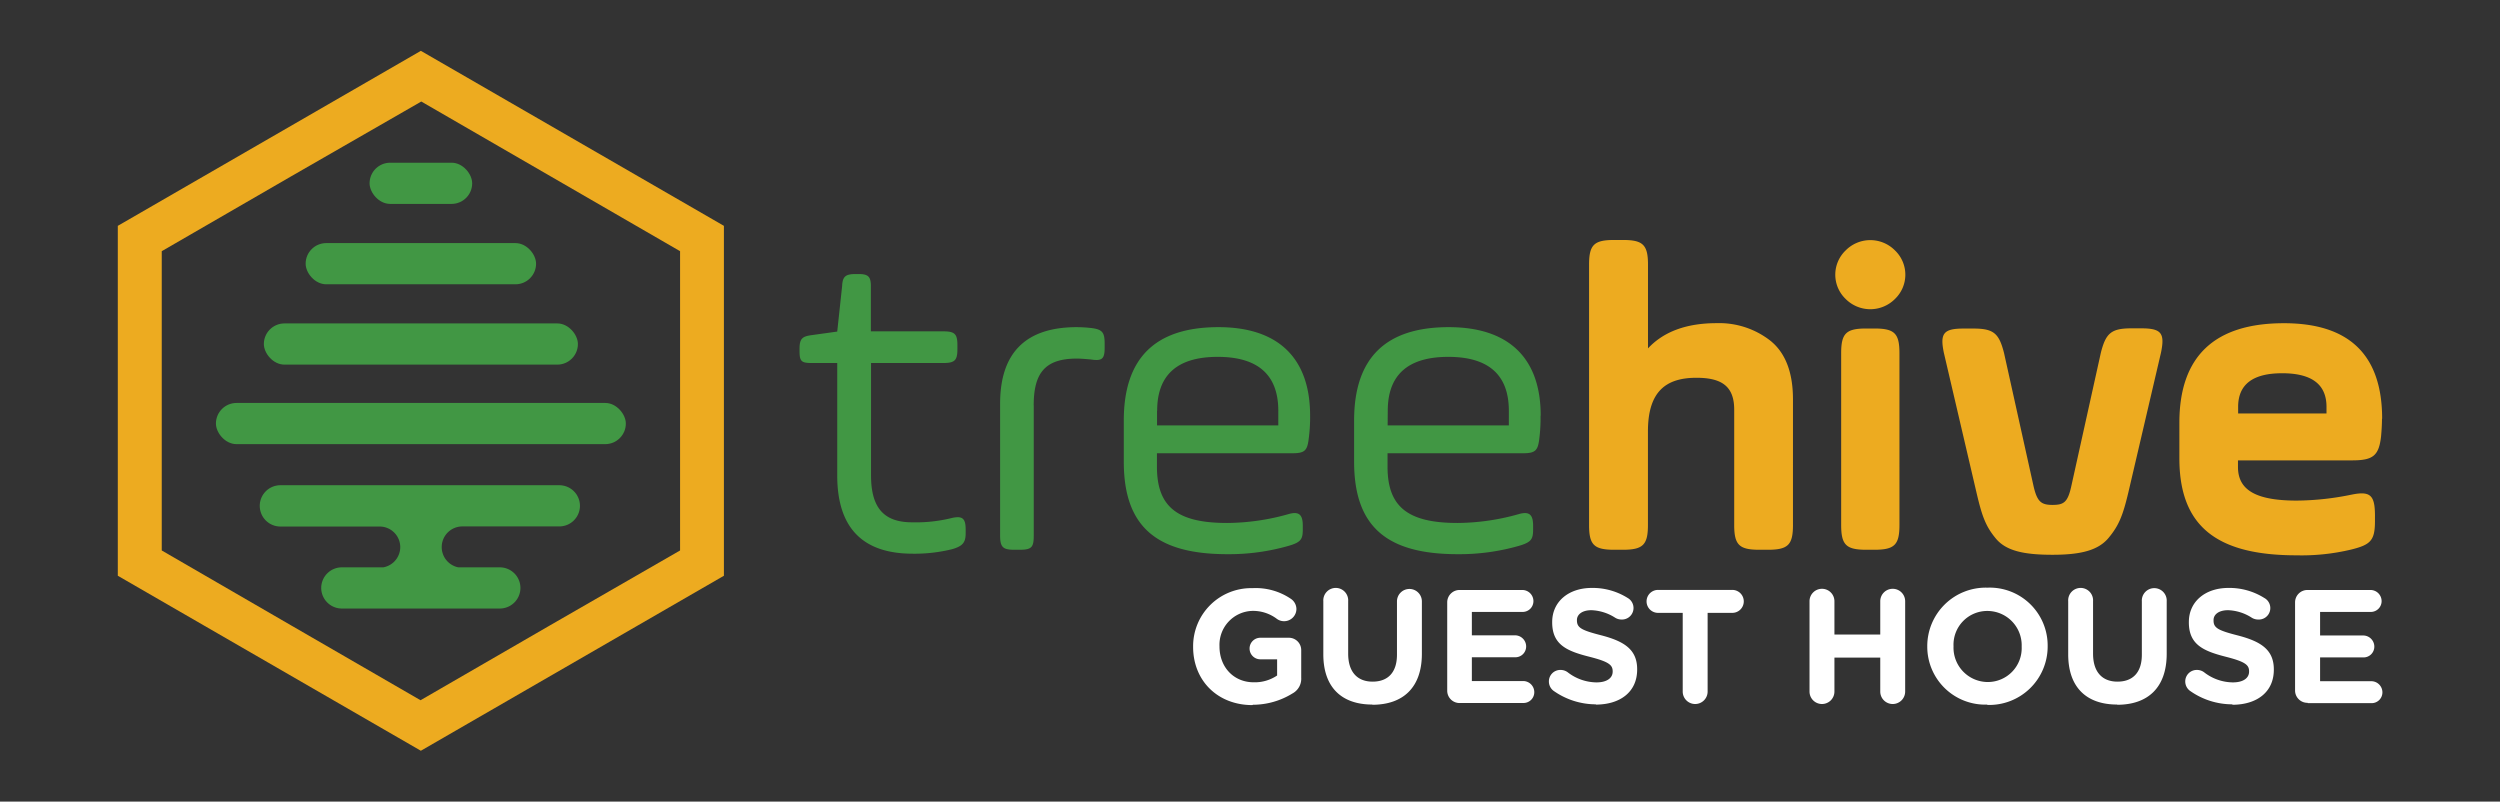
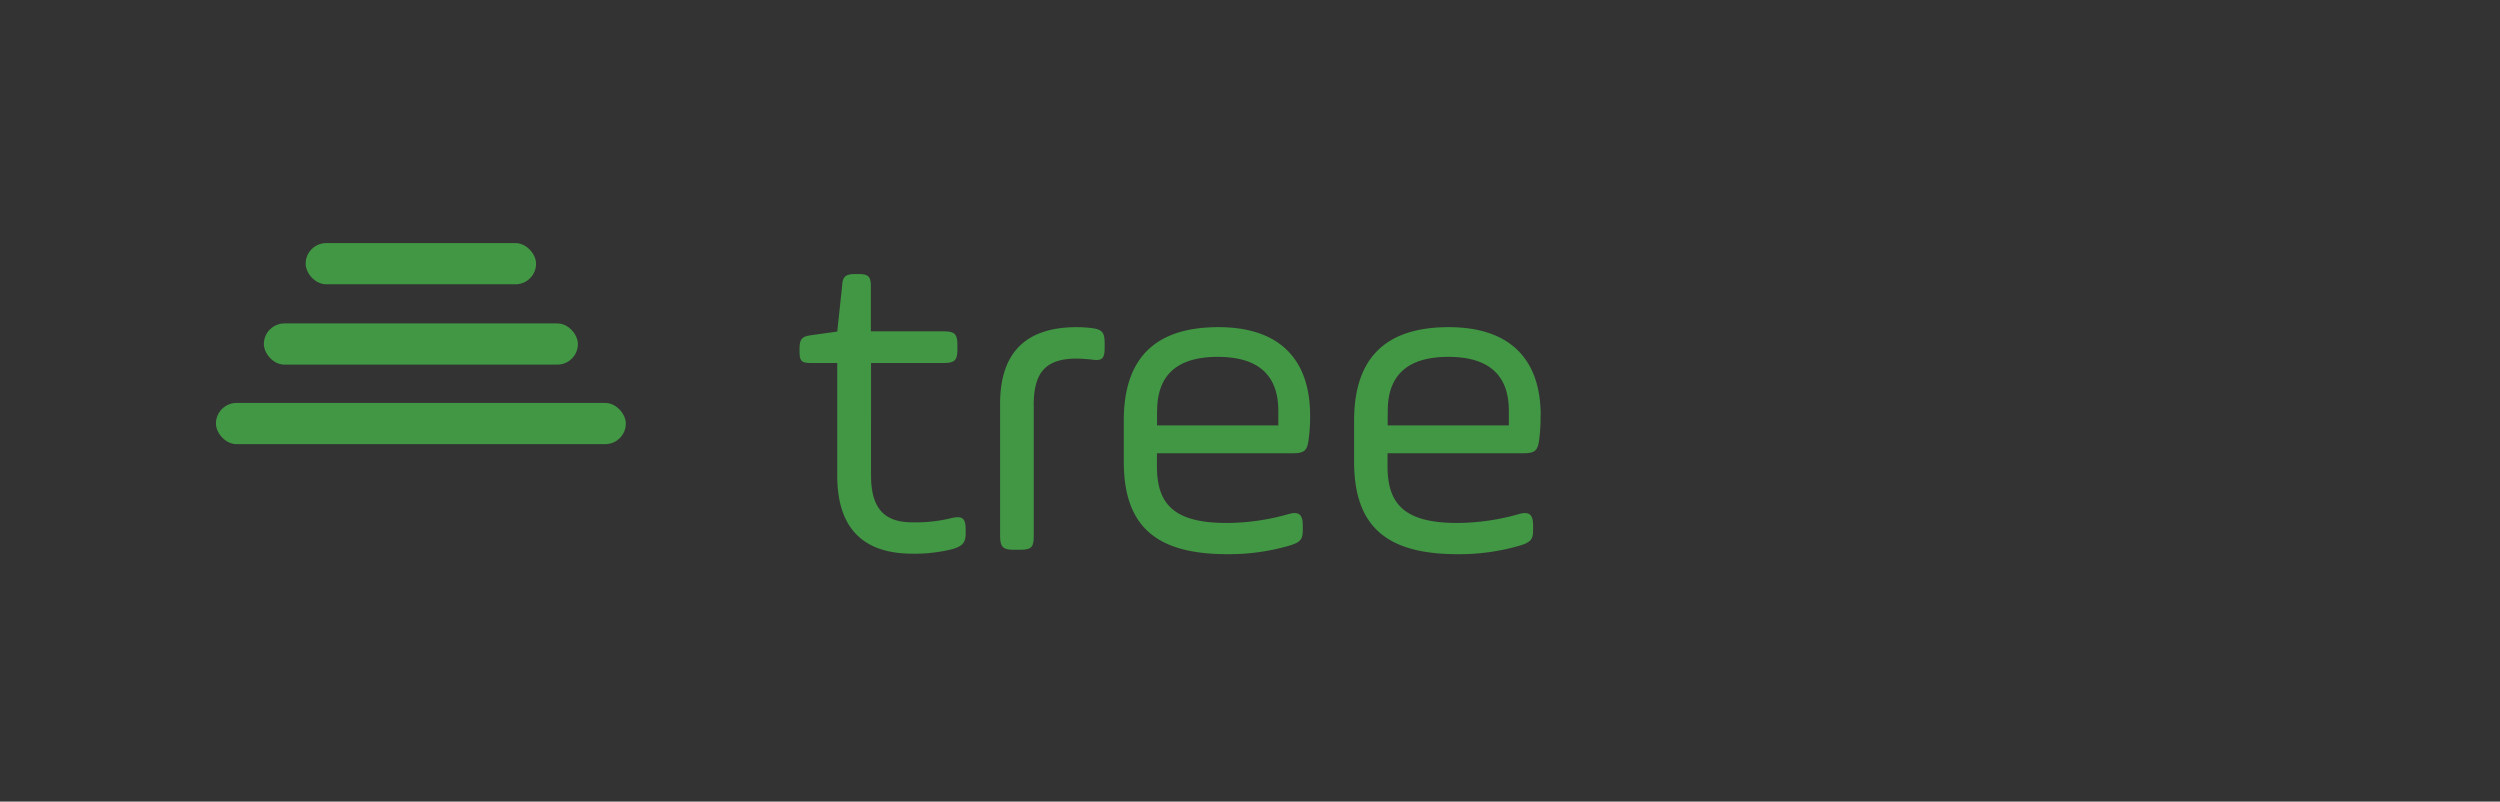
<svg xmlns="http://www.w3.org/2000/svg" id="Layer_1" data-name="Layer 1" viewBox="0 0 463.7 148.68">
  <rect x="0" y="0" width="463.7" height="148.68" fill="#333333" stroke="none" />
  <defs>
    <style>.cls-1{fill:#edab20;}.cls-1,.cls-2,.cls-4{fill-rule:evenodd;}.cls-2,.cls-3{fill:#419744;}.cls-4{fill:#fff;}</style>
  </defs>
  <title>hivetree_1</title>
-   <path class="cls-1" d="M134.27,106.79,78.06,139.25,21.85,106.79V41.89L78.06,9.43l56.21,32.46v64.9Zm-8.13-4.69V46.59l-24-13.88-24-13.88L54,32.71,30,46.59V102.1L54,116l24,13.88,24-13.88Z" />
-   <path class="cls-2" d="M63.4,105.23h7.7a3.83,3.83,0,0,0,3.14-3.75h0a3.83,3.83,0,0,0-3.82-3.82H52a3.83,3.83,0,0,1-3.82-3.82h0A3.83,3.83,0,0,1,52,90h51.75a3.83,3.83,0,0,1,3.82,3.82h0a3.83,3.83,0,0,1-3.82,3.82h-18a3.83,3.83,0,0,0-3.82,3.82h0A3.83,3.83,0,0,0,85,105.23h7.71a3.83,3.83,0,0,1,3.82,3.82h0a3.83,3.83,0,0,1-3.82,3.82H63.4a3.83,3.83,0,0,1-3.82-3.82h0A3.83,3.83,0,0,1,63.4,105.23Z" />
  <rect class="cls-3" x="40.05" y="74.74" width="76.03" height="7.64" rx="3.82" />
  <rect class="cls-3" x="48.94" y="59.99" width="58.25" height="7.64" rx="3.82" />
  <rect class="cls-3" x="56.69" y="45.09" width="42.74" height="7.64" rx="3.82" />
-   <rect class="cls-3" x="68.55" y="30.18" width="19.03" height="7.64" rx="3.82" />
  <path class="cls-2" d="M148.3,65.11c0,1.89.33,2.22,2.24,2.22h4.75V88.18q0,14.52,14,14.52a28.89,28.89,0,0,0,7.24-.82c2.08-.57,2.58-1.31,2.58-2.95v-.74c0-2-.58-2.54-2.49-2.13a27.72,27.72,0,0,1-7.41.82c-5,0-7.65-2.38-7.65-8.7V67.33H175c2.08,0,2.58-.5,2.58-2.55V64c0-2.05-.5-2.54-2.58-2.54H161.53V53.05c0-1.73-.5-2.22-2.25-2.22h-.58c-1.92,0-2.42.49-2.5,2.22l-.91,8.45-4.75.66c-1.74.24-2.24.65-2.24,2.54v.41Zm43.43,10.1c0-5.91,2-8.7,8-8.7.75,0,1.58.08,2.58.16,2.08.33,2.58-.08,2.58-2.13v-.82c0-2.06-.42-2.63-2.5-2.88a25,25,0,0,0-2.66-.16c-9.49,0-14.23,4.76-14.23,14.2V99.34c0,2.22.58,2.63,2.66,2.63h.92c2.24,0,2.66-.41,2.66-2.63V75.21ZM243,77.1c0-10.84-6.07-16.42-17-16.42-11.74,0-17.56,5.74-17.56,17.32v7.63c0,12.15,6.16,17.16,19.22,17.16a40.1,40.1,0,0,0,11.4-1.56c2.25-.66,2.58-1.23,2.58-3v-.74c0-2-.67-2.71-2.66-2.13A42.59,42.59,0,0,1,227.59,97c-9.24,0-13-3-13-10.43V84.07h25.13c2.24,0,2.74-.49,3-2.54A30,30,0,0,0,243,77.1Zm-28.37-.91c0-6.65,3.74-10,11.23-10s11.24,3.36,11.24,10V78.9H214.61V76.19Zm71.14.91c0-10.84-6.07-16.42-17.06-16.42-11.73,0-17.55,5.74-17.55,17.32v7.63c0,12.15,6.15,17.16,19.22,17.16a40.1,40.1,0,0,0,11.4-1.56c2.24-.66,2.58-1.23,2.58-3v-.74c0-2-.67-2.71-2.67-2.13A42.52,42.52,0,0,1,270.36,97c-9.24,0-13-3-13-10.43V84.07h25.13c2.24,0,2.74-.49,3-2.54a30,30,0,0,0,.25-4.43Zm-28.37-.91c0-6.65,3.74-10,11.23-10s11.23,3.36,11.23,10V78.9H257.38Z" />
-   <path class="cls-1" d="M294.74,97.37c0,3.69.91,4.6,4.66,4.6H301c3.74,0,4.66-.91,4.66-4.6V80c0-7.47,3.41-9.93,9-9.93,4.66,0,7,1.56,7,5.91V97.37c0,3.69.92,4.6,4.66,4.6h1.58c3.75,0,4.66-.91,4.66-4.6V74.06c0-5-1.41-8.62-4.16-10.84a15.39,15.39,0,0,0-10-3.28q-8.37,0-12.73,4.68V49.11c0-3.7-.92-4.6-4.66-4.6H299.4c-3.75,0-4.66.9-4.66,4.6V97.37Zm46.76,0c0,3.69.91,4.6,4.66,4.6h1.49c3.75,0,4.66-.91,4.66-4.6V65.52c0-3.69-.91-4.59-4.66-4.59h-1.49c-3.75,0-4.66.9-4.66,4.59V97.37Zm.83-41.92a6.45,6.45,0,0,0,9.15,0,6.23,6.23,0,0,0,0-9,6.43,6.43,0,0,0-9.15,0,6.23,6.23,0,0,0,0,9Zm29.37,10c-.92-3.61-1.91-4.51-5.66-4.51h-1.83c-3.74,0-4.41.9-3.66,4.51l6.07,26c1,4.27,1.67,6.16,3.58,8.45s5.24,3,10.49,3,8.48-.82,10.4-3.12,2.66-4.18,3.66-8.37l6.07-26c.75-3.61.08-4.51-3.66-4.51h-1.83c-3.74,0-4.74.9-5.66,4.51l-5.49,24.79c-.66,3-1.41,3.45-3.49,3.45s-2.83-.58-3.5-3.45L371.7,65.44Zm70.14,12.23q0-17.73-18.22-17.73c-12.9,0-19.39,6.16-19.39,18.47V85c0,12.55,6.83,18,21.72,18a39.5,39.5,0,0,0,10.15-1.07c3.66-.9,4.41-1.72,4.41-5.33v-.9c0-3.86-.83-4.68-4.41-3.94A51.86,51.86,0,0,1,426,92.85c-7.65,0-10.9-2-10.9-6.23V85.39h21.14c3.91,0,5-.83,5.41-4.52.08-1,.16-2.05.16-3.2Zm-26.71-2.22c0-4.18,2.75-6.23,8.16-6.23s8.23,2,8.23,6.23v1.23H415.13V75.45Z" />
-   <path class="cls-4" d="M232.39,130.72a14,14,0,0,0,7.34-2.1,3.1,3.1,0,0,0,1.62-2.93V120.6a2.29,2.29,0,0,0-2.31-2.31h-5.27a2,2,0,0,0-2,2,2,2,0,0,0,2,2h3.11v3a7.36,7.36,0,0,1-4.34,1.26c-3.72,0-6.35-2.82-6.35-6.65v-.06a6.29,6.29,0,0,1,6-6.53,7.34,7.34,0,0,1,4.58,1.43,2.25,2.25,0,0,0,1.41.48,2.28,2.28,0,0,0,2.28-2.27,2.31,2.31,0,0,0-1-1.86,11.62,11.62,0,0,0-7.16-2,10.77,10.77,0,0,0-11,10.85v.06c0,6.2,4.5,10.78,11,10.78Zm22.14,0c5.63,0,9.2-3.11,9.2-9.47v-9.7a2.31,2.31,0,0,0-4.62,0v9.88c0,3.33-1.71,5-4.52,5s-4.53-1.77-4.53-5.19v-9.73a2.31,2.31,0,1,0-4.61,0v9.85c0,6.18,3.45,9.32,9.08,9.32Zm16.21-.33h11.77a2,2,0,0,0,2.07-2,2.07,2.07,0,0,0-2.07-2.07H273v-4.41h8a2,2,0,0,0,2.07-2,2.07,2.07,0,0,0-2.07-2.07h-8V113.5h9.35a2,2,0,0,0,2.07-2,2.07,2.07,0,0,0-2.07-2.07H270.74a2.29,2.29,0,0,0-2.31,2.31v16.36a2.29,2.29,0,0,0,2.31,2.3Zm25.22.3c4.53,0,7.7-2.33,7.7-6.5v-.06c0-3.65-2.39-5.18-6.65-6.29-3.62-.93-4.52-1.38-4.52-2.76V115c0-1,.93-1.82,2.69-1.82a8.72,8.72,0,0,1,4.41,1.4,2.22,2.22,0,0,0,1.17.33,2.14,2.14,0,0,0,1.14-4,12.19,12.19,0,0,0-6.66-1.86c-4.28,0-7.34,2.52-7.34,6.32v.06c0,4.17,2.73,5.34,7,6.41,3.5.9,4.22,1.5,4.22,2.67v.06c0,1.23-1.14,2-3,2a8.85,8.85,0,0,1-5.36-1.89,2.22,2.22,0,0,0-1.32-.42,2.12,2.12,0,0,0-2.15,2.13,2.15,2.15,0,0,0,.86,1.74,13.61,13.61,0,0,0,7.88,2.51Zm16.15-2.42a2.31,2.31,0,0,0,4.62,0v-14.6h4.43a2.13,2.13,0,1,0,0-4.25H307.68a2.13,2.13,0,1,0,0,4.25h4.43v14.6Zm23.52,0a2.31,2.31,0,0,0,4.62,0v-6.3h8.5v6.3a2.31,2.31,0,0,0,4.62,0V111.52a2.31,2.31,0,0,0-4.62,0v6.17h-8.5v-6.17a2.31,2.31,0,0,0-4.62,0v16.72Zm33,2.48a10.84,10.84,0,0,0,11.17-10.84v-.06A10.74,10.74,0,0,0,368.65,109a10.85,10.85,0,0,0-11.18,10.85v.06a10.75,10.75,0,0,0,11.12,10.78Zm.06-4.25a6.37,6.37,0,0,1-6.35-6.59v-.06a6.26,6.26,0,0,1,6.29-6.53,6.37,6.37,0,0,1,6.35,6.59v.06a6.28,6.28,0,0,1-6.29,6.53Zm24,4.22c5.63,0,9.19-3.11,9.19-9.47v-9.7a2.31,2.31,0,1,0-4.61,0v9.88c0,3.33-1.71,5-4.52,5s-4.53-1.77-4.53-5.19v-9.73a2.31,2.31,0,1,0-4.61,0v9.85c0,6.18,3.44,9.32,9.08,9.32Zm21.36,0c4.52,0,7.7-2.33,7.7-6.5v-.06c0-3.65-2.4-5.18-6.65-6.29-3.63-.93-4.53-1.38-4.53-2.76V115c0-1,.93-1.82,2.7-1.82a8.66,8.66,0,0,1,4.4,1.4,2.22,2.22,0,0,0,1.17.33,2.13,2.13,0,0,0,1.14-4,12.16,12.16,0,0,0-6.65-1.86c-4.29,0-7.34,2.52-7.34,6.32v.06c0,4.17,2.73,5.34,6.95,6.41,3.51.9,4.22,1.5,4.22,2.67v.06c0,1.23-1.13,2-3,2a8.81,8.81,0,0,1-5.36-1.89,2.22,2.22,0,0,0-1.32-.42,2.13,2.13,0,0,0-2.16,2.13,2.16,2.16,0,0,0,.87,1.74,13.59,13.59,0,0,0,7.88,2.51Zm14-.3h11.77a2,2,0,0,0,2.07-2,2.07,2.07,0,0,0-2.07-2.07h-9.49v-4.41h8a2,2,0,0,0,2.06-2,2.07,2.07,0,0,0-2.06-2.07h-8V113.5h9.34a2,2,0,0,0,2.07-2,2.07,2.07,0,0,0-2.07-2.07H428a2.29,2.29,0,0,0-2.31,2.31v16.36A2.29,2.29,0,0,0,428,130.36Z" />
</svg>